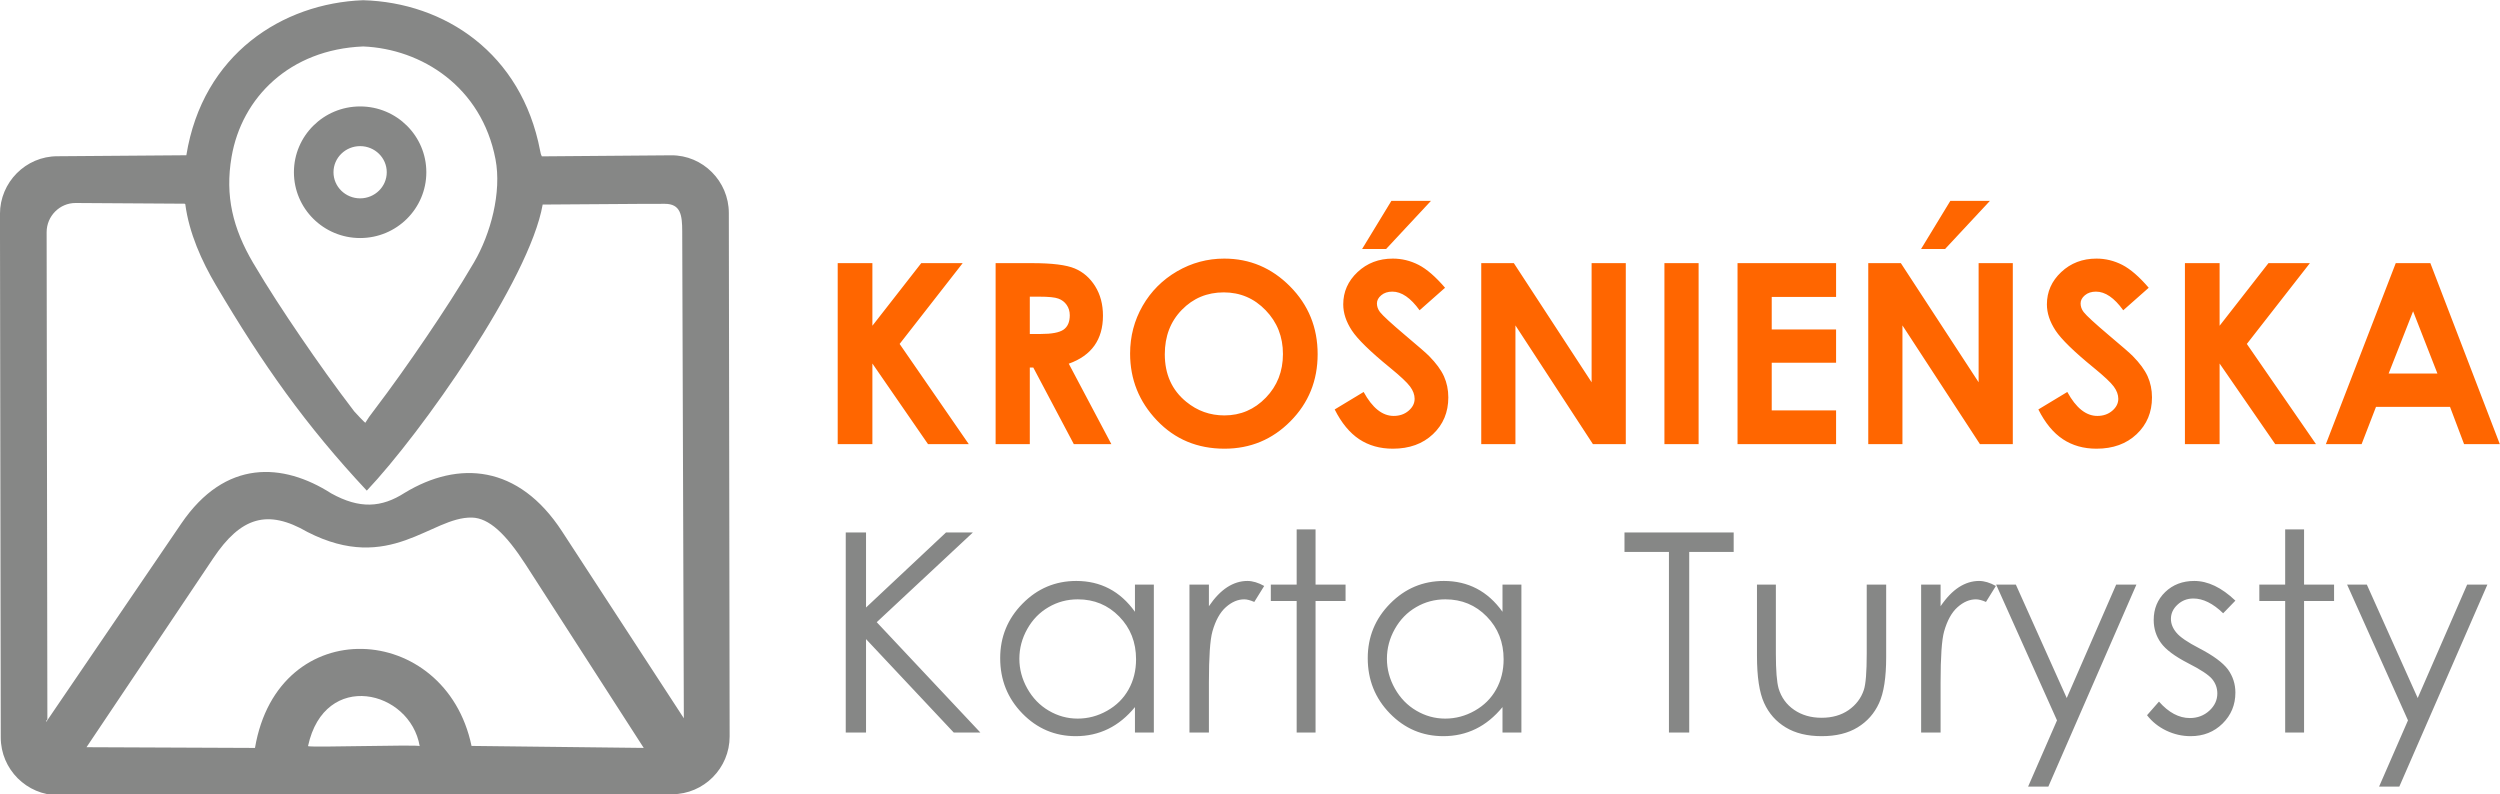
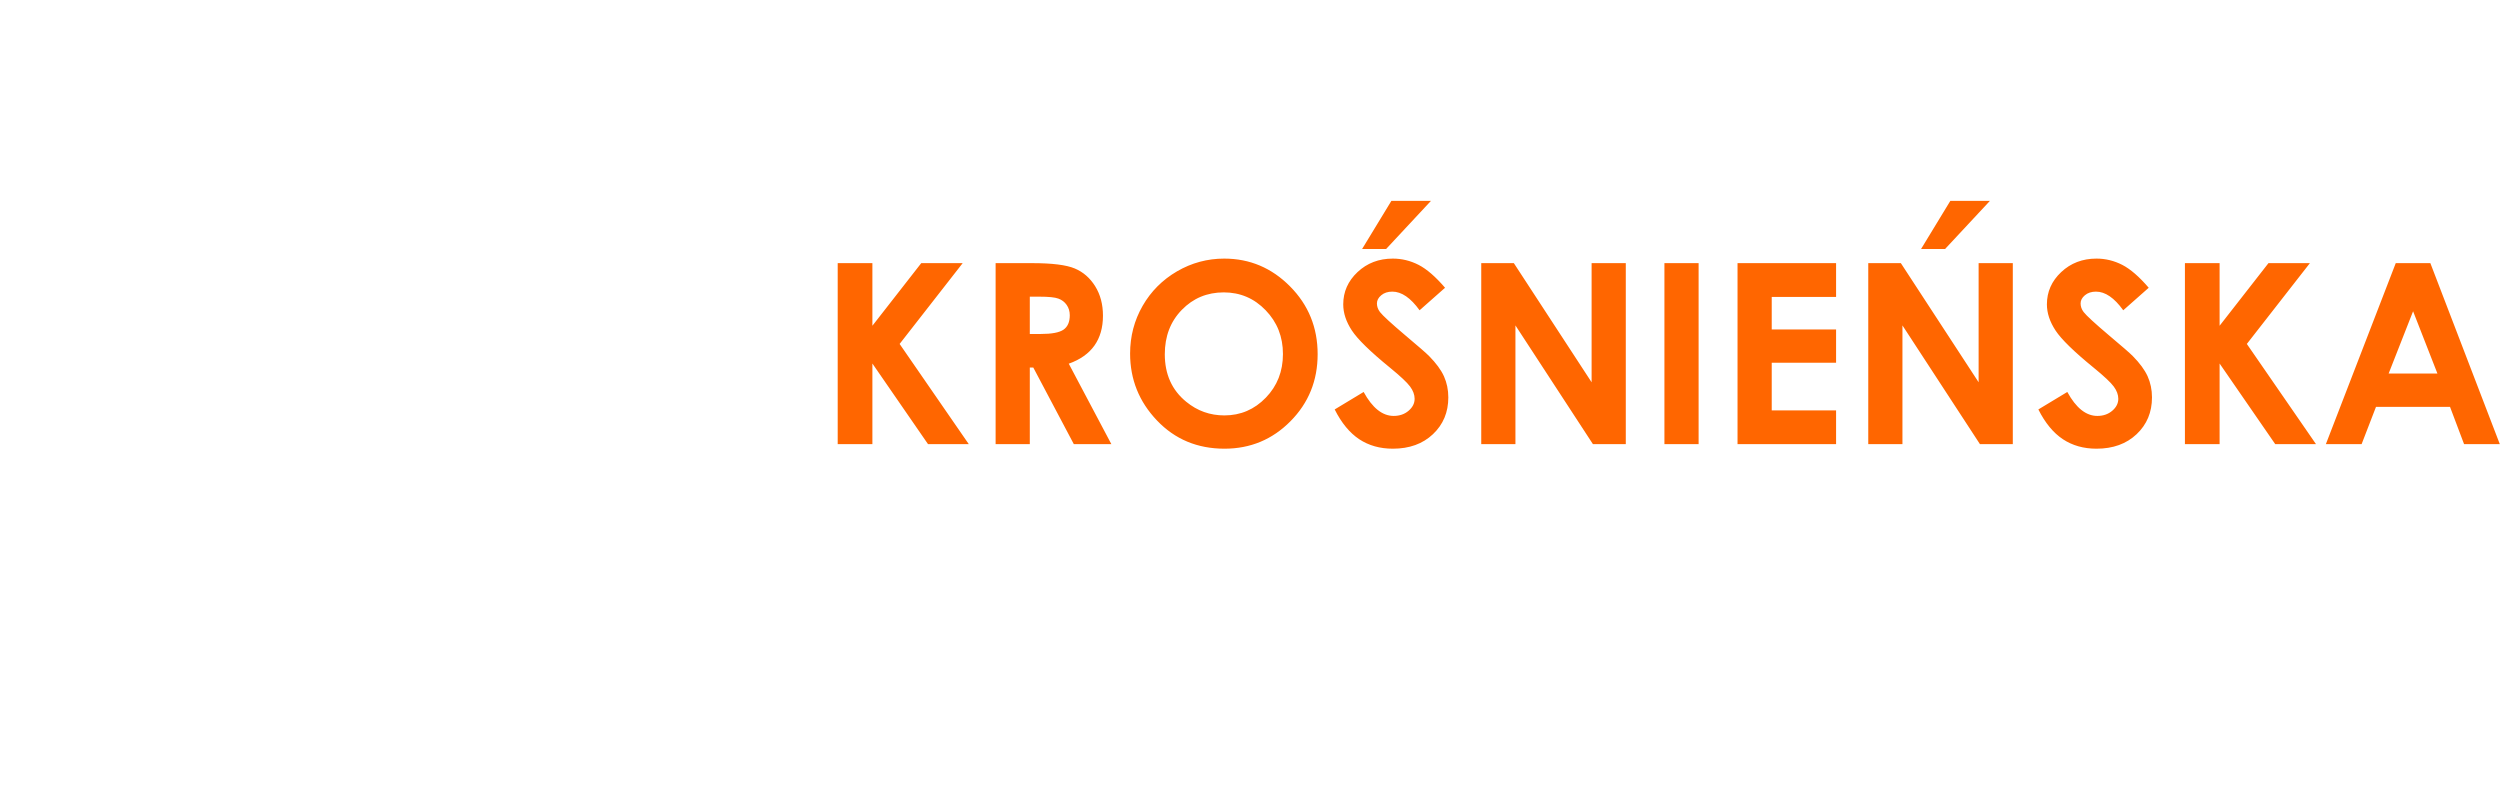
<svg xmlns="http://www.w3.org/2000/svg" width="100%" height="100%" viewBox="0 0 900 286" version="1.1" xml:space="preserve" style="fill-rule:evenodd;clip-rule:evenodd;stroke-linejoin:round;stroke-miterlimit:2;">
  <g transform="matrix(1,0,0,1,-521,-134)">
    <g transform="matrix(4.167,0,0,4.167,0,0)">
      <g transform="matrix(0.377,0,0,0.12,-61.254,-42.441)">
        <rect x="493.75" y="622.204" width="572.483" height="572.483" style="fill:none;" />
      </g>
      <g transform="matrix(0.693,0,0,0.695,33.222,4.103)">
        <g transform="matrix(1,0,0,1,0,-680.413)">
          <path d="M236.911,753.489L241.236,753.489L241.236,761.272L247.327,753.489L252.492,753.489L244.631,763.533L253.255,775.991L248.173,775.991L241.236,765.967L241.236,775.991L236.911,775.991L236.911,753.489ZM256.598,753.489L261.147,753.489C263.633,753.489 265.409,753.708 266.464,754.152C267.525,754.596 268.371,755.338 269.013,756.367C269.656,757.396 269.98,758.613 269.98,760.023C269.98,761.502 269.624,762.739 268.919,763.732C268.209,764.729 267.143,765.482 265.717,765.988L271.029,775.991L266.349,775.991L261.293,766.463L260.86,766.463L260.86,775.991L256.598,775.991L256.598,753.489ZM260.86,762.295L262.218,762.295C263.597,762.295 264.542,762.118 265.065,761.757C265.582,761.397 265.843,760.802 265.843,759.966C265.843,759.475 265.712,759.047 265.456,758.681C265.2,758.315 264.855,758.054 264.422,757.897C263.994,757.736 263.2,757.657 262.045,757.657L260.86,757.657L260.86,762.295ZM285.1,752.925C288.281,752.925 291.018,754.079 293.306,756.383C295.599,758.686 296.743,761.496 296.743,764.808C296.743,768.093 295.615,770.872 293.353,773.144C291.097,775.416 288.355,776.555 285.132,776.555C281.752,776.555 278.948,775.385 276.717,773.05C274.482,770.715 273.364,767.942 273.364,764.729C273.364,762.583 273.886,760.603 274.926,758.796C275.965,756.994 277.396,755.563 279.214,754.508C281.037,753.453 283.001,752.925 285.1,752.925ZM285.038,757.124C282.964,757.124 281.22,757.851 279.81,759.297C278.394,760.744 277.689,762.583 277.689,764.818C277.689,767.304 278.577,769.273 280.358,770.72C281.742,771.854 283.325,772.418 285.116,772.418C287.137,772.418 288.861,771.681 290.282,770.214C291.708,768.746 292.418,766.939 292.418,764.787C292.418,762.645 291.703,760.833 290.266,759.349C288.835,757.866 287.091,757.124 285.038,757.124ZM312.627,756.55L309.451,759.349C308.338,757.803 307.205,757.03 306.051,757.03C305.486,757.03 305.027,757.182 304.672,757.48C304.311,757.782 304.134,758.122 304.134,758.498C304.134,758.874 304.259,759.235 304.515,759.569C304.865,760.018 305.915,760.979 307.665,762.457C309.299,763.826 310.292,764.688 310.642,765.043C311.509,765.92 312.125,766.756 312.491,767.555C312.851,768.359 313.034,769.232 313.034,770.177C313.034,772.026 312.397,773.546 311.117,774.753C309.843,775.954 308.176,776.555 306.119,776.555C304.515,776.555 303.12,776.163 301.929,775.379C300.739,774.591 299.715,773.358 298.869,771.676L302.478,769.503C303.564,771.488 304.813,772.481 306.223,772.481C306.959,772.481 307.581,772.266 308.082,771.838C308.584,771.41 308.834,770.914 308.834,770.355C308.834,769.848 308.646,769.336 308.265,768.824C307.889,768.318 307.053,767.534 305.763,766.484C303.308,764.489 301.726,762.948 301.01,761.862C300.294,760.776 299.934,759.694 299.934,758.613C299.934,757.051 300.53,755.714 301.715,754.602C302.906,753.484 304.374,752.925 306.119,752.925C307.241,752.925 308.312,753.186 309.325,753.703C310.344,754.225 311.441,755.171 312.627,756.55ZM305.936,745.748L310.871,745.748L305.277,751.734L302.285,751.734L305.936,745.748ZM317.139,753.489L321.203,753.489L330.897,768.297L330.897,753.489L335.159,753.489L335.159,775.991L331.064,775.991L321.401,761.23L321.401,775.991L317.139,775.991L317.139,753.489ZM339.975,753.489L344.237,753.489L344.237,775.991L339.975,775.991L339.975,753.489ZM349.089,753.489L361.375,753.489L361.375,757.689L353.352,757.689L353.352,761.731L361.375,761.731L361.375,765.868L353.352,765.868L353.352,771.791L361.375,771.791L361.375,775.991L349.089,775.991L349.089,753.489ZM365.386,753.489L369.45,753.489L379.144,768.297L379.144,753.489L383.406,753.489L383.406,775.991L379.311,775.991L369.648,761.23L369.648,775.991L365.386,775.991L365.386,753.489ZM375.618,745.748L380.554,745.748L374.96,751.734L371.967,751.734L375.618,745.748ZM400.35,756.55L397.174,759.349C396.061,757.803 394.928,757.03 393.774,757.03C393.21,757.03 392.75,757.182 392.395,757.48C392.034,757.782 391.857,758.122 391.857,758.498C391.857,758.874 391.982,759.235 392.238,759.569C392.588,760.018 393.638,760.979 395.388,762.457C397.023,763.826 398.015,764.688 398.365,765.043C399.232,765.92 399.848,766.756 400.214,767.555C400.574,768.359 400.757,769.232 400.757,770.177C400.757,772.026 400.12,773.546 398.84,774.753C397.566,775.954 395.9,776.555 393.842,776.555C392.238,776.555 390.844,776.163 389.653,775.379C388.462,774.591 387.438,773.358 386.592,771.676L390.201,769.503C391.287,771.488 392.536,772.481 393.946,772.481C394.683,772.481 395.304,772.266 395.806,771.838C396.307,771.41 396.558,770.914 396.558,770.355C396.558,769.848 396.37,769.336 395.988,768.824C395.612,768.318 394.777,767.534 393.486,766.484C391.031,764.489 389.449,762.948 388.733,761.862C388.018,760.776 387.657,759.694 387.657,758.613C387.657,757.051 388.253,755.714 389.438,754.602C390.63,753.484 392.097,752.925 393.842,752.925C394.965,752.925 396.035,753.186 397.049,753.703C398.067,754.225 399.164,755.171 400.35,756.55ZM404.863,753.489L409.187,753.489L409.187,761.272L415.278,753.489L420.443,753.489L412.582,763.533L421.206,775.991L416.124,775.991L409.187,765.967L409.187,775.991L404.863,775.991L404.863,753.489ZM431.146,753.489L435.46,753.489L444.12,775.991L439.665,775.991L437.91,771.352L428.685,771.352L426.889,775.991L422.433,775.991L431.146,753.489ZM433.308,759.47L430.258,767.216L436.343,767.216L433.308,759.47Z" style="fill:rgb(255,102,0);fill-rule:nonzero;" />
        </g>
        <g transform="matrix(1,0,0,1,0,-597.571)">
-           <path d="M237.914,704.126L240.443,704.126L240.443,713.455L250.413,704.126L253.762,704.126L241.777,715.279L254.697,728.996L251.378,728.996L240.443,717.381L240.443,728.996L237.914,728.996L237.914,704.126ZM276.323,710.603L276.323,728.996L273.968,728.996L273.968,725.833C272.975,727.039 271.866,727.946 270.631,728.546C269.401,729.147 268.05,729.447 266.59,729.447C263.992,729.447 261.769,728.506 259.927,726.623C258.086,724.736 257.168,722.45 257.168,719.748C257.168,717.11 258.097,714.846 259.956,712.97C261.81,711.094 264.044,710.153 266.659,710.153C268.166,710.153 269.528,710.47 270.752,711.105C271.97,711.74 273.044,712.699 273.968,713.986L273.968,710.603L276.323,710.603ZM266.844,712.439C265.527,712.439 264.309,712.762 263.201,713.409C262.086,714.05 261.203,714.956 260.545,716.122C259.887,717.288 259.558,718.524 259.558,719.829C259.558,721.116 259.887,722.351 260.551,723.529C261.215,724.707 262.104,725.625 263.224,726.277C264.344,726.935 265.545,727.264 266.826,727.264C268.114,727.264 269.344,726.941 270.498,726.289C271.659,725.636 272.548,724.759 273.171,723.645C273.794,722.536 274.106,721.284 274.106,719.892C274.106,717.773 273.408,716.001 272.005,714.575C270.608,713.149 268.887,712.439 266.844,712.439ZM280.763,710.603L283.188,710.603L283.188,713.294C283.909,712.231 284.671,711.446 285.474,710.926C286.276,710.413 287.113,710.153 287.979,710.153C288.638,710.153 289.336,710.361 290.081,710.776L288.845,712.762C288.349,712.549 287.933,712.439 287.592,712.439C286.801,712.439 286.04,712.762 285.306,713.409C284.573,714.055 284.013,715.066 283.626,716.428C283.332,717.473 283.188,719.592 283.188,722.779L283.188,728.996L280.763,728.996L280.763,710.603ZM294.128,703.745L296.483,703.745L296.483,710.603L300.224,710.603L300.224,712.647L296.483,712.647L296.483,728.996L294.128,728.996L294.128,712.647L290.906,712.647L290.906,710.603L294.128,710.603L294.128,703.745ZM322.145,710.603L322.145,728.996L319.789,728.996L319.789,725.833C318.796,727.039 317.688,727.946 316.453,728.546C315.223,729.147 313.872,729.447 312.411,729.447C309.813,729.447 307.59,728.506 305.749,726.623C303.907,724.736 302.989,722.45 302.989,719.748C302.989,717.11 303.919,714.846 305.778,712.97C307.631,711.094 309.865,710.153 312.481,710.153C313.987,710.153 315.35,710.47 316.573,711.105C317.792,711.74 318.866,712.699 319.789,713.986L319.789,710.603L322.145,710.603ZM312.665,712.439C311.349,712.439 310.131,712.762 309.022,713.409C307.908,714.05 307.025,714.956 306.367,716.122C305.709,717.288 305.38,718.524 305.38,719.829C305.38,721.116 305.709,722.351 306.373,723.529C307.036,724.707 307.926,725.625 309.046,726.277C310.166,726.935 311.366,727.264 312.648,727.264C313.935,727.264 315.165,726.941 316.32,726.289C317.48,725.636 318.369,724.759 318.993,723.645C319.616,722.536 319.928,721.284 319.928,719.892C319.928,717.773 319.229,716.001 317.826,714.575C316.429,713.149 314.709,712.439 312.665,712.439ZM334.996,706.55L334.996,704.126L348.609,704.126L348.609,706.55L343.066,706.55L343.066,728.996L340.538,728.996L340.538,706.55L334.996,706.55ZM351.513,710.603L353.868,710.603L353.868,719.188C353.868,721.284 353.983,722.721 354.208,723.512C354.544,724.637 355.196,725.527 356.148,726.179C357.101,726.831 358.244,727.161 359.566,727.161C360.888,727.161 362.008,726.843 362.932,726.208C363.85,725.567 364.491,724.736 364.837,723.697C365.074,722.987 365.195,721.485 365.195,719.188L365.195,710.603L367.62,710.603L367.62,719.621C367.62,722.155 367.325,724.06 366.731,725.342C366.142,726.629 365.247,727.634 364.058,728.355C362.868,729.083 361.379,729.447 359.583,729.447C357.788,729.447 356.293,729.083 355.092,728.355C353.891,727.634 352.99,726.618 352.402,725.319C351.807,724.02 351.513,722.063 351.513,719.453L351.513,710.603ZM371.978,710.603L374.403,710.603L374.403,713.294C375.125,712.231 375.887,711.446 376.689,710.926C377.492,710.413 378.329,710.153 379.195,710.153C379.853,710.153 380.551,710.361 381.296,710.776L380.061,712.762C379.564,712.549 379.149,712.439 378.808,712.439C378.017,712.439 377.255,712.762 376.522,713.409C375.789,714.055 375.229,715.066 374.842,716.428C374.547,717.473 374.403,719.592 374.403,722.779L374.403,728.996L371.978,728.996L371.978,710.603ZM381.325,710.603L383.784,710.603L390.129,724.707L396.295,710.603L398.818,710.603L387.837,735.716L385.314,735.716L388.916,727.484L381.325,710.603ZM411.155,712.601L409.63,714.171C408.366,712.947 407.125,712.335 405.918,712.335C405.151,712.335 404.492,712.589 403.944,713.097C403.396,713.599 403.118,714.194 403.118,714.87C403.118,715.464 403.343,716.036 403.794,716.573C404.244,717.127 405.197,717.773 406.64,718.518C408.395,719.425 409.59,720.308 410.225,721.151C410.843,722.005 411.155,722.969 411.155,724.037C411.155,725.55 410.623,726.826 409.561,727.876C408.499,728.921 407.171,729.447 405.578,729.447C404.516,729.447 403.505,729.216 402.535,728.754C401.571,728.292 400.774,727.657 400.139,726.843L401.629,725.151C402.835,726.514 404.123,727.195 405.48,727.195C406.426,727.195 407.235,726.889 407.904,726.283C408.568,725.677 408.903,724.961 408.903,724.141C408.903,723.466 408.684,722.865 408.245,722.334C407.8,721.814 406.807,721.162 405.26,720.377C403.598,719.523 402.466,718.68 401.871,717.849C401.271,717.017 400.971,716.07 400.971,715.002C400.971,713.611 401.45,712.456 402.403,711.533C403.361,710.615 404.567,710.153 406.028,710.153C407.725,710.153 409.434,710.967 411.155,712.601ZM417.361,703.745L419.716,703.745L419.716,710.603L423.457,710.603L423.457,712.647L419.716,712.647L419.716,728.996L417.361,728.996L417.361,712.647L414.139,712.647L414.139,710.603L417.361,710.603L417.361,703.745ZM425.08,710.603L427.539,710.603L433.883,724.707L440.049,710.603L442.572,710.603L431.591,735.716L429.069,735.716L432.671,727.484L425.08,710.603Z" style="fill:rgb(134,135,134);fill-rule:nonzero;" />
-         </g>
+           </g>
        <g transform="matrix(1,0,0,1,0,-662.279)">
-           <path d="M177.374,715.876C181.933,715.876 185.628,719.538 185.628,724.055C185.628,728.573 181.933,732.235 177.374,732.235C172.816,732.235 169.121,728.573 169.121,724.055C169.121,719.538 172.816,715.876 177.374,715.876ZM177.374,720.81C179.208,720.81 180.694,722.263 180.694,724.055C180.694,725.848 179.208,727.302 177.374,727.302C175.541,727.302 174.054,725.848 174.054,724.055C174.054,722.263 175.541,720.81 177.374,720.81ZM155.576,728.015C156.053,731.634 157.631,735.114 159.405,738.109C165.238,747.961 170.611,755.544 178.206,763.634C184.959,756.522 198.492,737.449 200.131,728.073L212.084,727.99L215.348,727.982C217.342,727.977 217.525,729.397 217.528,731.388L217.73,791.93L202.539,768.688C197.107,760.376 189.623,759.866 182.94,763.901C180.03,765.768 177.299,765.926 173.774,763.977C167.767,760.155 160.575,759.678 155.08,767.724L138.249,792.369C138.15,792.208 138.385,792.163 138.385,792.054L138.292,731.509C138.29,729.516 139.918,727.867 141.911,727.879L155.477,727.966M191.263,795.368C188.013,779.865 167.159,778.629 164.267,795.617L143.264,795.528L159.056,772.047C162.511,766.909 165.818,765.9 170.809,768.776C181.107,774.033 186.221,766.86 191.314,766.983C193.419,767.034 195.514,768.968 198.006,772.816L212.73,795.616L191.263,795.368ZM184.801,795.4C183.618,788.415 172.952,785.858 170.88,795.384C170.83,795.613 184.845,795.157 184.801,795.4ZM217.621,791.932C217.621,792.062 217.615,792.189 217.602,792.314M161.347,722.15C162.614,714.77 168.594,708.792 177.755,708.42C185.053,708.719 192.522,713.443 194.249,722.431C195.04,726.542 193.653,731.721 191.563,735.275C189.713,738.42 187.7,741.501 185.649,744.519C183.518,747.654 181.313,750.762 179.014,753.776C178.42,754.555 178.546,754.385 178.02,755.202C177.945,755.18 176.777,753.957 176.636,753.779C174.328,750.773 172.113,747.672 169.973,744.544C167.913,741.532 165.891,738.457 164.031,735.317C161.514,731.042 160.514,727.002 161.347,722.15ZM200.03,722.081C199.899,721.848 199.858,721.604 199.811,721.362C197.484,709.245 187.906,702.956 177.747,702.672C167.702,703.044 157.747,709.372 155.709,721.944L139.637,722.068C135.692,722.063 132.468,725.307 132.475,729.253L132.574,794.328C132.58,798.273 135.813,801.497 139.759,801.491L216.276,801.373C220.222,801.367 223.445,798.134 223.439,794.189L223.339,729.114C223.333,725.17 220.1,721.922 216.155,721.951L200.03,722.081Z" style="fill:rgb(134,135,134);" />
-         </g>
+           </g>
      </g>
    </g>
  </g>
</svg>